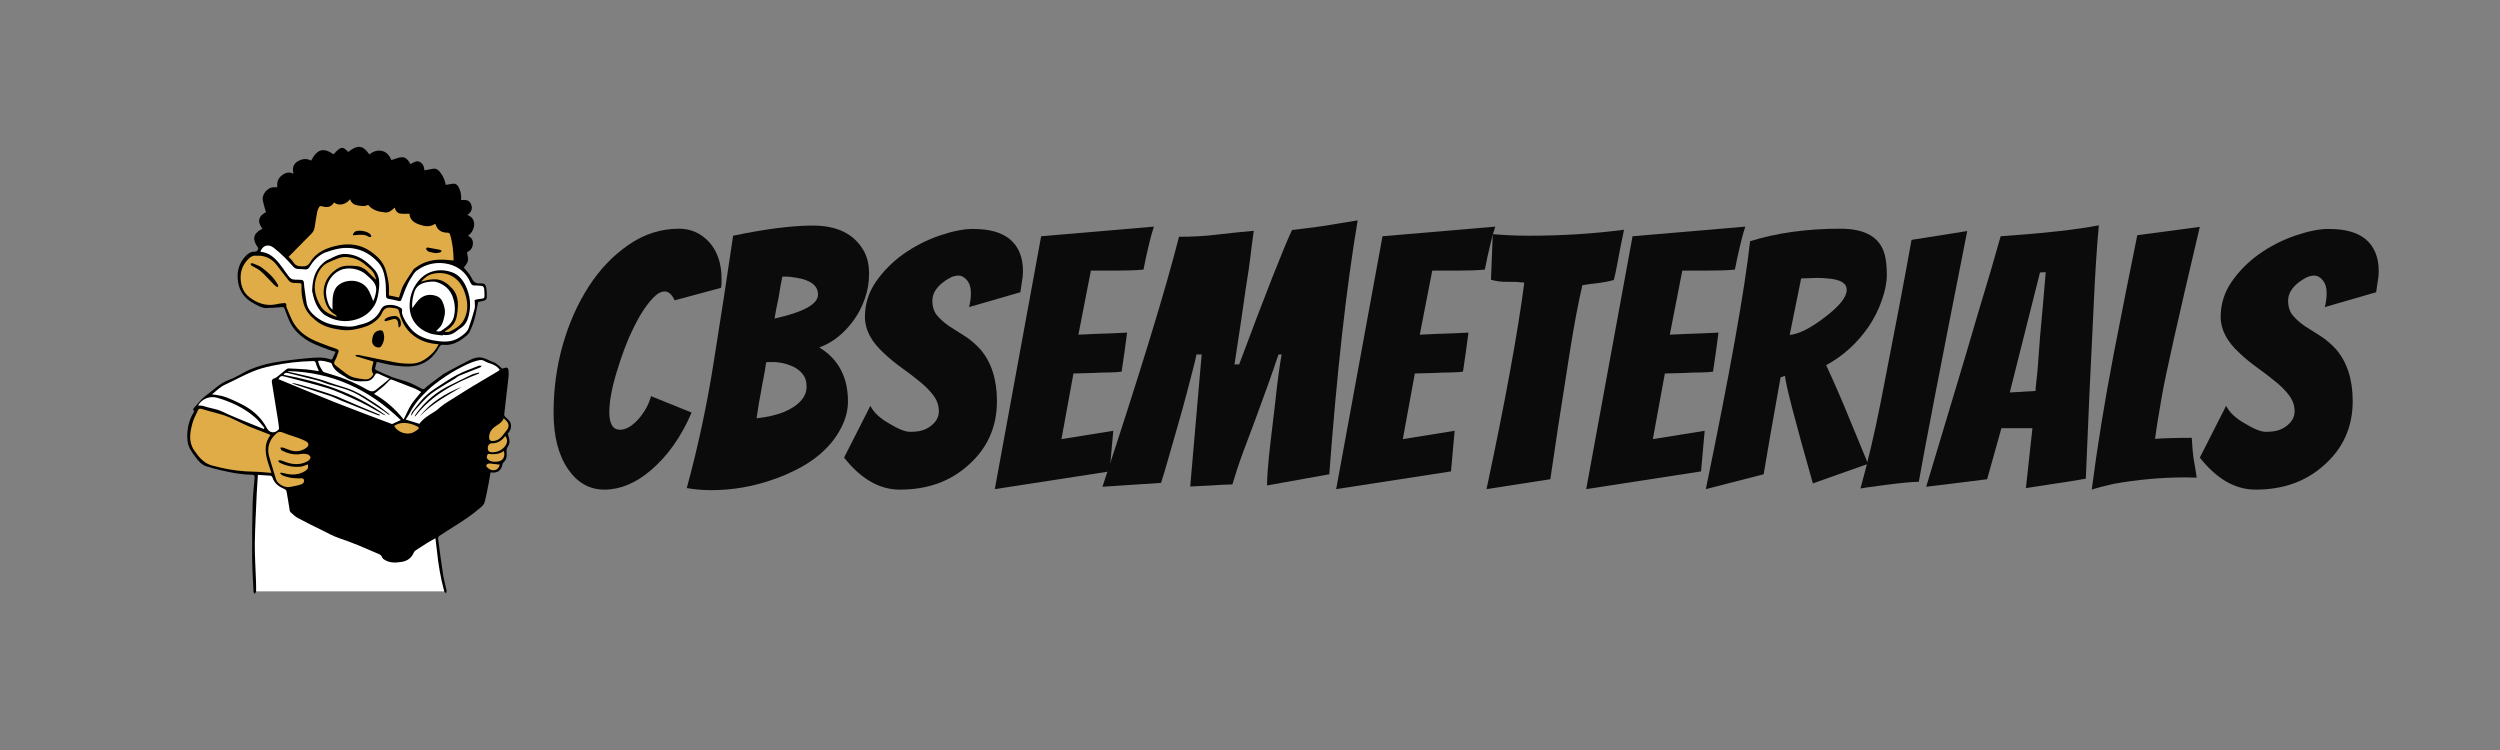
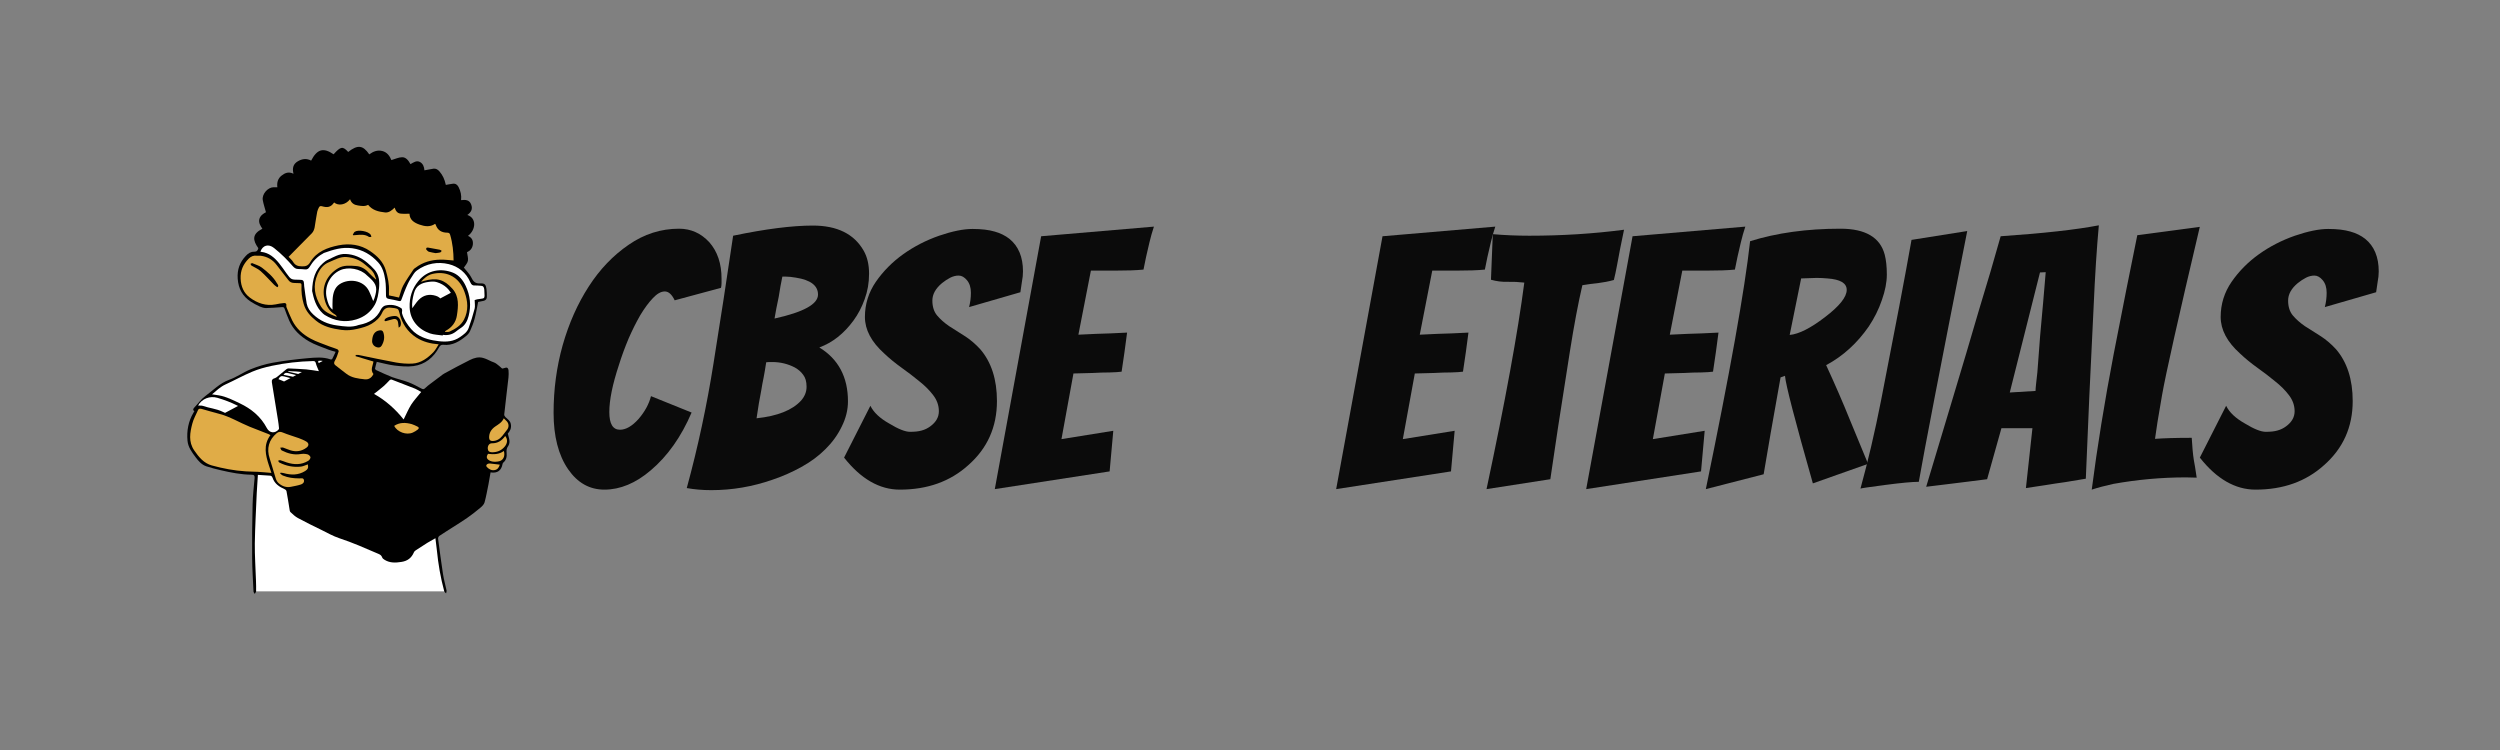
<svg xmlns="http://www.w3.org/2000/svg" width="200" zoomAndPan="magnify" viewBox="0 0 150 45" height="60" preserveAspectRatio="xMidYMid meet" version="1.0">
  <rect x="0" y="0" width="150" height="45" fill="#808080" stroke="none" />
  <defs>
    <g />
    <clipPath id="7639a0fafe">
      <path d="M 11.195 8.656 L 30.695 8.656 L 30.695 35.656 L 11.195 35.656 Z M 11.195 8.656 " clip-rule="nonzero" />
    </clipPath>
    <clipPath id="f75686796a">
      <path d="M 12 14 L 30 14 L 30 35.656 L 12 35.656 Z M 12 14 " clip-rule="nonzero" />
    </clipPath>
    <clipPath id="c44b13499b">
      <path d="M 16 19 L 30.695 19 L 30.695 34 L 16 34 Z M 16 19 " clip-rule="nonzero" />
    </clipPath>
    <clipPath id="fa30ac61eb">
-       <path d="M 11.195 16 L 30 16 L 30 26 L 11.195 26 Z M 11.195 16 " clip-rule="nonzero" />
+       <path d="M 11.195 16 L 30 16 L 11.195 26 Z M 11.195 16 " clip-rule="nonzero" />
    </clipPath>
    <clipPath id="2f101a02d8">
      <path d="M 11.195 11 L 30.695 11 L 30.695 30 L 11.195 30 Z M 11.195 11 " clip-rule="nonzero" />
    </clipPath>
  </defs>
  <g fill="#0b0b0b" fill-opacity="1">
    <g transform="translate(32.387, 29.331)">
      <g>
        <path d="M 4.812 -3.547 C 5.164 -3.547 5.535 -3.758 5.922 -4.188 C 6.305 -4.633 6.555 -5.094 6.672 -5.562 L 9.109 -4.578 C 8.484 -3.117 7.664 -1.961 6.656 -1.109 C 5.75 -0.336 4.82 0.047 3.875 0.047 C 2.988 0.047 2.266 -0.359 1.703 -1.172 C 1.117 -2.023 0.828 -3.156 0.828 -4.562 C 0.828 -5.969 1.008 -7.32 1.375 -8.625 C 1.75 -9.938 2.27 -11.109 2.938 -12.141 C 3.602 -13.172 4.398 -14.004 5.328 -14.641 C 6.254 -15.285 7.266 -15.609 8.359 -15.609 C 9.066 -15.609 9.672 -15.336 10.172 -14.797 C 10.66 -14.242 10.906 -13.516 10.906 -12.609 L 10.906 -12.344 C 10.906 -12.258 10.895 -12.164 10.875 -12.062 L 8.094 -11.312 C 7.926 -11.664 7.727 -11.844 7.5 -11.844 C 7.27 -11.844 7.031 -11.707 6.781 -11.438 C 6.531 -11.176 6.281 -10.836 6.031 -10.422 C 5.789 -10.004 5.555 -9.535 5.328 -9.016 C 5.109 -8.492 4.914 -7.969 4.75 -7.438 C 4.363 -6.27 4.172 -5.328 4.172 -4.609 C 4.172 -3.898 4.383 -3.547 4.812 -3.547 Z M 4.812 -3.547 " />
      </g>
    </g>
  </g>
  <g fill="#0b0b0b" fill-opacity="1">
    <g transform="translate(41.222, 29.331)">
      <g>
        <path d="M 9.656 -5.25 C 9.656 -4.738 9.531 -4.234 9.281 -3.734 C 9.039 -3.234 8.711 -2.781 8.297 -2.375 C 7.891 -1.969 7.41 -1.613 6.859 -1.312 C 6.316 -1.008 5.738 -0.754 5.125 -0.547 C 3.926 -0.129 2.703 0.078 1.453 0.078 C 0.93 0.078 0.441 0.035 -0.016 -0.047 C 0.66 -2.523 1.195 -5.031 1.594 -7.562 C 2 -10.094 2.391 -12.633 2.766 -15.188 C 4.711 -15.594 6.305 -15.797 7.547 -15.797 C 9.004 -15.797 10.02 -15.297 10.594 -14.297 C 10.812 -13.922 10.922 -13.457 10.922 -12.906 C 10.922 -12.363 10.832 -11.852 10.656 -11.375 C 10.488 -10.906 10.266 -10.477 9.984 -10.094 C 9.41 -9.312 8.727 -8.773 7.938 -8.484 C 9.082 -7.785 9.656 -6.707 9.656 -5.25 Z M 4.172 -4.234 C 5.43 -4.367 6.32 -4.723 6.844 -5.297 C 7.062 -5.547 7.172 -5.82 7.172 -6.125 C 7.172 -6.438 7.102 -6.676 6.969 -6.844 C 6.844 -7.02 6.676 -7.164 6.469 -7.281 C 6.051 -7.5 5.598 -7.609 5.109 -7.609 L 4.922 -7.609 C 4.859 -7.609 4.801 -7.602 4.75 -7.594 C 4.695 -7.238 4.645 -6.93 4.594 -6.672 C 4.539 -6.41 4.492 -6.156 4.453 -5.906 C 4.41 -5.664 4.363 -5.41 4.312 -5.141 C 4.27 -4.879 4.223 -4.578 4.172 -4.234 Z M 5.25 -10.219 C 6.988 -10.602 7.859 -11.082 7.859 -11.656 C 7.859 -12.195 7.414 -12.535 6.531 -12.672 C 6.301 -12.711 6.102 -12.734 5.938 -12.734 L 5.719 -12.734 C 5.688 -12.578 5.648 -12.391 5.609 -12.172 C 5.578 -11.961 5.539 -11.742 5.5 -11.516 C 5.457 -11.285 5.41 -11.055 5.359 -10.828 C 5.316 -10.598 5.281 -10.395 5.25 -10.219 Z M 5.25 -10.219 " />
      </g>
    </g>
  </g>
  <g fill="#0b0b0b" fill-opacity="1">
    <g transform="translate(50.348, 29.331)">
      <g>
        <path d="M 7.797 -10.906 C 7.867 -11.176 7.906 -11.461 7.906 -11.766 C 7.906 -12.078 7.828 -12.328 7.672 -12.516 C 7.516 -12.703 7.348 -12.797 7.172 -12.797 C 7.004 -12.797 6.836 -12.754 6.672 -12.672 C 6.504 -12.586 6.336 -12.477 6.172 -12.344 C 5.785 -12.02 5.594 -11.672 5.594 -11.297 C 5.594 -10.93 5.688 -10.633 5.875 -10.406 C 6.07 -10.176 6.312 -9.961 6.594 -9.766 C 6.883 -9.578 7.195 -9.379 7.531 -9.172 C 7.863 -8.961 8.176 -8.695 8.469 -8.375 C 9.133 -7.602 9.469 -6.566 9.469 -5.266 C 9.469 -3.711 8.895 -2.43 7.75 -1.422 C 6.664 -0.441 5.297 0.047 3.641 0.047 C 2.422 0.047 1.305 -0.594 0.297 -1.875 L 1.875 -4.984 C 2.07 -4.586 2.445 -4.234 3 -3.922 C 3.551 -3.586 3.969 -3.422 4.25 -3.422 C 4.531 -3.422 4.766 -3.445 4.953 -3.5 C 5.141 -3.551 5.312 -3.633 5.469 -3.75 C 5.812 -4 5.984 -4.301 5.984 -4.656 C 5.984 -5.008 5.867 -5.332 5.641 -5.625 C 5.422 -5.914 5.145 -6.191 4.812 -6.453 C 4.488 -6.723 4.133 -6.992 3.75 -7.266 C 3.375 -7.535 3.023 -7.82 2.703 -8.125 C 1.93 -8.82 1.547 -9.551 1.547 -10.312 C 1.547 -11.082 1.766 -11.785 2.203 -12.422 C 2.641 -13.055 3.188 -13.609 3.844 -14.078 C 4.5 -14.547 5.219 -14.914 6 -15.188 C 6.789 -15.457 7.457 -15.594 8 -15.594 C 8.539 -15.594 8.984 -15.539 9.328 -15.438 C 9.672 -15.344 9.969 -15.195 10.219 -15 C 10.758 -14.562 11.031 -13.91 11.031 -13.047 C 11.031 -12.836 11.008 -12.633 10.969 -12.438 C 10.938 -12.25 10.906 -12.035 10.875 -11.797 Z M 7.797 -10.906 " />
      </g>
    </g>
  </g>
  <g fill="#0b0b0b" fill-opacity="1">
    <g transform="translate(59.516, 29.331)">
      <g>
        <path d="M 0.172 0.016 L 2.953 -15.156 L 9.719 -15.734 C 9.613 -15.41 9.523 -15.098 9.453 -14.797 C 9.391 -14.504 9.32 -14.211 9.25 -13.922 C 9.188 -13.629 9.133 -13.375 9.094 -13.156 C 8.676 -13.113 8.102 -13.094 7.375 -13.094 L 5.938 -13.094 L 5.188 -9.25 C 5.957 -9.289 6.598 -9.316 7.109 -9.328 C 7.617 -9.348 7.953 -9.363 8.109 -9.375 C 8.055 -8.977 8.004 -8.586 7.953 -8.203 C 7.898 -7.816 7.844 -7.426 7.781 -7.031 C 7.625 -7.008 7.383 -6.992 7.062 -6.984 C 6.75 -6.984 6.414 -6.973 6.062 -6.953 C 5.719 -6.941 5.328 -6.93 4.891 -6.922 L 4.172 -2.984 L 7.281 -3.484 L 7.062 -1.047 Z M 0.172 0.016 " />
      </g>
    </g>
  </g>
  <g fill="#0b0b0b" fill-opacity="1">
    <g transform="translate(66.788, 29.331)">
      <g>
-         <path d="M 7.562 -7.469 C 9.164 -11.758 10.223 -14.445 10.734 -15.531 C 11.441 -15.613 12.02 -15.688 12.469 -15.75 C 12.926 -15.82 13.312 -15.883 13.625 -15.938 C 13.945 -15.988 14.297 -16.047 14.672 -16.109 C 13.992 -12.078 13.426 -7 12.969 -0.875 L 9.234 -0.203 C 9.234 -0.703 9.297 -1.508 9.422 -2.625 L 9.719 -5.125 C 9.852 -6.395 9.984 -7.375 10.109 -8.062 L 9.922 -8.062 C 9.723 -7.469 9.504 -6.836 9.266 -6.172 C 9.023 -5.516 8.781 -4.844 8.531 -4.156 C 8.281 -3.477 8.031 -2.812 7.781 -2.156 C 7.539 -1.5 7.332 -0.867 7.156 -0.266 C 6.656 -0.254 6.227 -0.234 5.875 -0.203 L 4.625 -0.141 L 5.312 -8.062 L 5 -8.062 C 4.969 -7.883 4.895 -7.578 4.781 -7.141 C 4.664 -6.703 4.535 -6.203 4.391 -5.641 C 4.242 -5.078 4.082 -4.492 3.906 -3.891 C 3.727 -3.285 3.566 -2.723 3.422 -2.203 C 3.172 -1.316 2.988 -0.703 2.875 -0.359 L -0.641 -0.125 C 1.617 -6.957 3.148 -11.957 3.953 -15.125 C 4.742 -15.125 5.488 -15.164 6.188 -15.25 C 6.883 -15.332 7.633 -15.41 8.438 -15.484 C 8.395 -15.18 8.348 -14.832 8.297 -14.438 C 8.254 -14.051 8.203 -13.641 8.141 -13.203 C 8.078 -12.773 8.008 -12.336 7.938 -11.891 C 7.875 -11.441 7.789 -10.859 7.688 -10.141 C 7.582 -9.422 7.445 -8.531 7.281 -7.469 Z M 7.562 -7.469 " />
-       </g>
+         </g>
    </g>
  </g>
  <g fill="#0b0b0b" fill-opacity="1">
    <g transform="translate(79.998, 29.331)">
      <g>
        <path d="M 0.172 0.016 L 2.953 -15.156 L 9.719 -15.734 C 9.613 -15.41 9.523 -15.098 9.453 -14.797 C 9.391 -14.504 9.32 -14.211 9.25 -13.922 C 9.188 -13.629 9.133 -13.375 9.094 -13.156 C 8.676 -13.113 8.102 -13.094 7.375 -13.094 L 5.938 -13.094 L 5.188 -9.25 C 5.957 -9.289 6.598 -9.316 7.109 -9.328 C 7.617 -9.348 7.953 -9.363 8.109 -9.375 C 8.055 -8.977 8.004 -8.586 7.953 -8.203 C 7.898 -7.816 7.844 -7.426 7.781 -7.031 C 7.625 -7.008 7.383 -6.992 7.062 -6.984 C 6.75 -6.984 6.414 -6.973 6.062 -6.953 C 5.719 -6.941 5.328 -6.93 4.891 -6.922 L 4.172 -2.984 L 7.281 -3.484 L 7.062 -1.047 Z M 0.172 0.016 " />
      </g>
    </g>
  </g>
  <g fill="#0b0b0b" fill-opacity="1">
    <g transform="translate(87.27, 29.331)">
      <g>
        <path d="M 2.188 -12.547 L 2.297 -15.281 C 3.016 -15.219 3.742 -15.188 4.484 -15.188 C 6.43 -15.188 8.328 -15.305 10.172 -15.547 L 9.938 -14.406 C 9.875 -14.082 9.812 -13.75 9.75 -13.406 C 9.688 -13.07 9.625 -12.781 9.562 -12.531 C 9.25 -12.445 8.93 -12.383 8.609 -12.344 C 8.285 -12.312 7.973 -12.27 7.672 -12.219 C 7.422 -11.145 7.172 -9.816 6.922 -8.234 C 6.367 -4.734 5.977 -2.18 5.75 -0.578 L 1.922 0.016 C 3.047 -5.266 3.801 -9.395 4.188 -12.375 C 3.852 -12.414 3.52 -12.43 3.188 -12.422 C 2.852 -12.41 2.52 -12.453 2.188 -12.547 Z M 2.188 -12.547 " />
      </g>
    </g>
  </g>
  <g fill="#0b0b0b" fill-opacity="1">
    <g transform="translate(95, 29.331)">
      <g>
        <path d="M 0.172 0.016 L 2.953 -15.156 L 9.719 -15.734 C 9.613 -15.41 9.523 -15.098 9.453 -14.797 C 9.391 -14.504 9.32 -14.211 9.25 -13.922 C 9.188 -13.629 9.133 -13.375 9.094 -13.156 C 8.676 -13.113 8.102 -13.094 7.375 -13.094 L 5.938 -13.094 L 5.188 -9.25 C 5.957 -9.289 6.598 -9.316 7.109 -9.328 C 7.617 -9.348 7.953 -9.363 8.109 -9.375 C 8.055 -8.977 8.004 -8.586 7.953 -8.203 C 7.898 -7.816 7.844 -7.426 7.781 -7.031 C 7.625 -7.008 7.383 -6.992 7.062 -6.984 C 6.75 -6.984 6.414 -6.973 6.062 -6.953 C 5.719 -6.941 5.328 -6.93 4.891 -6.922 L 4.172 -2.984 L 7.281 -3.484 L 7.062 -1.047 Z M 0.172 0.016 " />
      </g>
    </g>
  </g>
  <g fill="#0b0b0b" fill-opacity="1">
    <g transform="translate(102.272, 29.331)">
      <g>
        <path d="M 6.5 -0.328 C 5.426 -4.109 4.867 -6.258 4.828 -6.781 L 4.562 -6.688 C 4.102 -4.133 3.766 -2.195 3.547 -0.875 L 0.078 0.016 C 1.523 -6.973 2.41 -11.93 2.734 -14.859 C 4.336 -15.359 6.145 -15.609 8.156 -15.609 C 9.656 -15.609 10.539 -15.086 10.812 -14.047 C 10.895 -13.723 10.938 -13.328 10.938 -12.859 C 10.938 -12.391 10.836 -11.879 10.641 -11.328 C 10.453 -10.773 10.191 -10.25 9.859 -9.75 C 9.16 -8.738 8.305 -7.961 7.297 -7.422 C 7.836 -6.254 8.316 -5.148 8.734 -4.109 C 9.16 -3.078 9.52 -2.207 9.812 -1.5 Z M 6.719 -12.656 L 5.797 -12.625 L 5.109 -9.234 C 5.66 -9.285 6.363 -9.641 7.219 -10.297 C 8.094 -10.961 8.531 -11.508 8.531 -11.938 C 8.531 -12.344 8.145 -12.57 7.375 -12.625 C 7.156 -12.645 6.938 -12.656 6.719 -12.656 Z M 6.719 -12.656 " />
      </g>
    </g>
  </g>
  <g fill="#0b0b0b" fill-opacity="1">
    <g transform="translate(111.753, 29.331)">
      <g>
        <path d="M 6.281 -15.469 C 4.688 -7.406 3.719 -2.391 3.375 -0.422 C 2.988 -0.422 2.316 -0.359 1.359 -0.234 C 0.398 -0.109 -0.094 -0.035 -0.125 -0.016 C 0.32 -1.629 0.734 -3.391 1.109 -5.297 C 1.961 -9.641 2.57 -12.852 2.938 -14.938 Z M 6.281 -15.469 " />
      </g>
    </g>
  </g>
  <g fill="#0b0b0b" fill-opacity="1">
    <g transform="translate(116.024, 29.331)">
      <g>
        <path d="M 4.062 -3.641 L 3.203 -0.578 C 2.891 -0.535 2.52 -0.488 2.094 -0.438 C 1.664 -0.383 1.242 -0.332 0.828 -0.281 C 0.41 -0.227 -0.016 -0.176 -0.453 -0.125 C 0.109 -2.008 0.586 -3.602 0.984 -4.906 C 1.379 -6.219 1.703 -7.297 1.953 -8.141 C 2.203 -8.984 2.445 -9.816 2.688 -10.641 C 2.938 -11.461 3.176 -12.258 3.406 -13.031 C 3.633 -13.801 3.836 -14.508 4.016 -15.156 C 6.586 -15.332 8.551 -15.551 9.906 -15.812 C 9.781 -14.438 9.676 -12.812 9.594 -10.938 C 9.406 -7.207 9.25 -3.766 9.125 -0.609 C 8.707 -0.535 8.301 -0.469 7.906 -0.406 C 7.508 -0.352 7.098 -0.289 6.672 -0.219 C 6.254 -0.156 5.875 -0.098 5.531 -0.047 C 5.676 -1.379 5.805 -2.578 5.922 -3.641 Z M 4.562 -5.781 L 6.109 -5.875 C 6.109 -5.957 6.117 -6.098 6.141 -6.297 C 6.16 -6.504 6.188 -6.738 6.219 -7 C 6.32 -8.488 6.438 -9.875 6.562 -11.156 L 6.719 -13 L 6.375 -12.984 Z M 4.562 -5.781 " />
      </g>
    </g>
  </g>
  <g fill="#0b0b0b" fill-opacity="1">
    <g transform="translate(125.254, 29.331)">
      <g>
        <path d="M 4.047 -3 C 4.566 -3.039 5.301 -3.062 6.25 -3.062 C 6.281 -2.52 6.32 -2.078 6.375 -1.734 C 6.438 -1.398 6.477 -1.148 6.5 -0.984 C 6.52 -0.828 6.535 -0.723 6.547 -0.672 L 5.906 -0.688 C 4.438 -0.688 2.984 -0.555 1.547 -0.297 C 1.066 -0.191 0.633 -0.078 0.25 0.047 C 0.582 -2.523 1.02 -5.227 1.562 -8.062 C 2.113 -10.895 2.586 -13.281 2.984 -15.219 L 6.734 -15.719 C 5.441 -10.238 4.688 -6.875 4.469 -5.625 C 4.25 -4.375 4.109 -3.5 4.047 -3 Z M 4.047 -3 " />
      </g>
    </g>
  </g>
  <g fill="#0b0b0b" fill-opacity="1">
    <g transform="translate(131.693, 29.331)">
      <g>
        <path d="M 7.797 -10.906 C 7.867 -11.176 7.906 -11.461 7.906 -11.766 C 7.906 -12.078 7.828 -12.328 7.672 -12.516 C 7.516 -12.703 7.348 -12.797 7.172 -12.797 C 7.004 -12.797 6.836 -12.754 6.672 -12.672 C 6.504 -12.586 6.336 -12.477 6.172 -12.344 C 5.785 -12.02 5.594 -11.672 5.594 -11.297 C 5.594 -10.93 5.688 -10.633 5.875 -10.406 C 6.07 -10.176 6.312 -9.961 6.594 -9.766 C 6.883 -9.578 7.195 -9.379 7.531 -9.172 C 7.863 -8.961 8.176 -8.695 8.469 -8.375 C 9.133 -7.602 9.469 -6.566 9.469 -5.266 C 9.469 -3.711 8.895 -2.43 7.75 -1.422 C 6.664 -0.441 5.297 0.047 3.641 0.047 C 2.422 0.047 1.305 -0.594 0.297 -1.875 L 1.875 -4.984 C 2.07 -4.586 2.445 -4.234 3 -3.922 C 3.551 -3.586 3.969 -3.422 4.25 -3.422 C 4.531 -3.422 4.766 -3.445 4.953 -3.5 C 5.141 -3.551 5.312 -3.633 5.469 -3.75 C 5.812 -4 5.984 -4.301 5.984 -4.656 C 5.984 -5.008 5.867 -5.332 5.641 -5.625 C 5.422 -5.914 5.145 -6.191 4.812 -6.453 C 4.488 -6.723 4.133 -6.992 3.75 -7.266 C 3.375 -7.535 3.023 -7.82 2.703 -8.125 C 1.93 -8.82 1.547 -9.551 1.547 -10.312 C 1.547 -11.082 1.766 -11.785 2.203 -12.422 C 2.641 -13.055 3.188 -13.609 3.844 -14.078 C 4.5 -14.547 5.219 -14.914 6 -15.188 C 6.789 -15.457 7.457 -15.594 8 -15.594 C 8.539 -15.594 8.984 -15.539 9.328 -15.438 C 9.672 -15.344 9.969 -15.195 10.219 -15 C 10.758 -14.562 11.031 -13.91 11.031 -13.047 C 11.031 -12.836 11.008 -12.633 10.969 -12.438 C 10.938 -12.25 10.906 -12.035 10.875 -11.797 Z M 7.797 -10.906 " />
      </g>
    </g>
  </g>
  <g clip-path="url(#7639a0fafe)">
    <path fill="#000000" d="M 30.648 25.438 C 30.609 25.234 30.449 25.152 30.328 25.027 C 30.289 24.988 30.246 24.918 30.254 24.867 C 30.332 24.129 30.426 23.395 30.508 22.656 C 30.523 22.512 30.523 22.367 30.512 22.223 C 30.5 22.109 30.445 22.016 30.297 22.074 C 30.234 22.102 30.16 22.105 30.129 22.113 C 30 22.004 29.895 21.898 29.777 21.82 C 29.691 21.758 29.59 21.727 29.492 21.688 C 29.324 21.613 29.164 21.523 28.992 21.477 C 28.711 21.395 28.438 21.477 28.188 21.602 C 27.664 21.859 27.156 22.141 26.645 22.418 C 26.562 22.461 26.496 22.523 26.422 22.578 C 26.23 22.719 26.039 22.863 25.848 23.008 C 25.73 23.098 25.609 23.184 25.508 23.289 C 25.426 23.371 25.375 23.363 25.277 23.309 C 25.027 23.172 24.77 23.035 24.504 22.934 C 24.184 22.812 23.844 22.742 23.523 22.625 C 23.199 22.5 22.883 22.348 22.566 22.203 C 22.535 22.188 22.496 22.137 22.504 22.109 C 22.527 21.977 22.57 21.844 22.605 21.711 C 22.98 21.793 23.328 21.891 23.684 21.934 C 24.055 21.977 24.441 22.016 24.812 21.965 C 25.504 21.871 26.008 21.457 26.348 20.836 C 26.406 20.73 26.469 20.676 26.598 20.688 C 27.148 20.75 27.578 20.48 27.98 20.148 C 28.07 20.074 28.152 19.977 28.199 19.875 C 28.305 19.633 28.41 19.383 28.477 19.125 C 28.566 18.801 28.617 18.465 28.688 18.117 C 28.781 18.098 28.898 18.078 29.016 18.051 C 29.133 18.023 29.207 17.949 29.211 17.824 C 29.211 17.66 29.211 17.492 29.188 17.332 C 29.148 17.066 29.078 16.992 28.82 17.004 C 28.555 17.02 28.418 16.93 28.297 16.68 C 28.184 16.441 27.977 16.246 27.832 16.059 C 27.914 15.93 28.043 15.801 28.074 15.652 C 28.105 15.496 28.043 15.316 28.02 15.133 C 28.195 15.055 28.34 14.914 28.371 14.672 C 28.398 14.43 28.312 14.254 28.078 14.152 C 28.551 13.801 28.613 13.086 28.039 12.898 C 28.262 12.742 28.375 12.547 28.273 12.277 C 28.168 11.984 27.926 11.977 27.664 12.008 C 27.699 11.719 27.637 11.465 27.516 11.227 C 27.445 11.086 27.336 11.004 27.176 11.023 C 27.031 11.039 26.895 11.07 26.75 11.094 C 26.672 10.742 26.559 10.508 26.367 10.285 C 26.27 10.172 26.156 10.102 26.008 10.121 C 25.828 10.148 25.648 10.184 25.465 10.219 C 25.453 10.02 25.383 9.812 25.188 9.715 C 24.988 9.613 24.805 9.75 24.629 9.848 C 24.512 9.637 24.363 9.43 24.129 9.434 C 23.918 9.434 23.707 9.543 23.484 9.605 C 23.387 9.367 23.23 9.133 22.934 9.059 C 22.645 8.988 22.387 9.09 22.156 9.262 C 21.781 8.707 21.457 8.672 20.891 9.117 C 20.566 8.762 20.441 8.781 20.016 9.258 C 19.402 8.84 19.031 8.941 18.668 9.637 C 18.402 9.496 18.145 9.52 17.879 9.672 C 17.59 9.84 17.527 10.082 17.609 10.426 C 17.32 10.281 17.098 10.375 16.895 10.535 C 16.676 10.707 16.605 10.945 16.641 11.234 C 16.551 11.234 16.48 11.23 16.41 11.234 C 16.062 11.242 15.707 11.652 15.766 12.004 C 15.809 12.246 15.891 12.484 15.957 12.734 C 15.797 12.816 15.621 12.934 15.562 13.141 C 15.504 13.363 15.625 13.551 15.742 13.723 C 15.105 14.051 15.164 14.418 15.5 14.891 C 15.469 15.031 15.402 15.109 15.242 15.105 C 15.047 15.098 14.887 15.203 14.754 15.348 C 14.387 15.73 14.223 16.176 14.262 16.723 C 14.305 17.32 14.551 17.773 15.039 18.094 C 15.215 18.207 15.398 18.305 15.586 18.391 C 15.703 18.441 15.836 18.484 15.961 18.484 C 16.281 18.48 16.605 18.449 16.926 18.426 C 17.012 18.418 17.047 18.449 17.078 18.531 C 17.16 18.77 17.254 19.004 17.352 19.234 C 17.594 19.789 18.027 20.18 18.523 20.473 C 18.895 20.691 19.316 20.82 19.719 20.984 C 19.84 21.031 19.969 21.059 20.137 21.109 C 20.062 21.27 20.004 21.406 19.934 21.535 C 19.922 21.559 19.863 21.578 19.836 21.566 C 19.383 21.402 18.914 21.453 18.457 21.492 C 17.754 21.555 17.051 21.641 16.355 21.766 C 15.91 21.848 15.465 21.984 15.039 22.156 C 14.598 22.336 14.195 22.629 13.746 22.789 C 13.184 22.992 12.785 23.422 12.32 23.762 C 12.074 23.941 11.887 24.211 11.668 24.441 C 11.594 24.52 11.547 24.594 11.664 24.672 C 11.637 24.711 11.621 24.738 11.605 24.766 C 11.301 25.281 11.195 25.852 11.25 26.445 C 11.285 26.836 11.52 27.141 11.742 27.441 C 11.91 27.668 12.102 27.883 12.375 27.977 C 12.656 28.07 12.945 28.145 13.234 28.211 C 13.852 28.355 14.469 28.477 15.105 28.484 C 15.242 28.484 15.289 28.535 15.277 28.676 C 15.23 29.207 15.168 29.734 15.156 30.266 C 15.129 31.332 15.121 32.402 15.129 33.469 C 15.133 34.145 15.18 34.82 15.211 35.496 C 15.215 35.543 15.262 35.59 15.289 35.637 C 15.316 35.59 15.363 35.496 15.363 35.496 L 26.664 35.496 C 26.66 35.488 26.656 35.48 26.652 35.469 C 26.664 35.52 26.727 35.559 26.766 35.602 C 26.773 35.543 26.805 35.48 26.793 35.426 C 26.723 35.094 26.629 34.766 26.578 34.43 C 26.469 33.727 26.379 33.023 26.285 32.316 C 26.281 32.266 26.316 32.184 26.359 32.156 C 26.625 31.977 26.898 31.809 27.164 31.637 C 27.453 31.453 27.75 31.27 28.031 31.074 C 28.301 30.883 28.562 30.684 28.816 30.469 C 28.922 30.383 29.039 30.266 29.074 30.141 C 29.172 29.785 29.234 29.418 29.309 29.055 C 29.355 28.82 29.391 28.582 29.434 28.344 C 29.852 28.41 30.082 28.227 30.152 27.844 C 30.156 27.812 30.176 27.773 30.199 27.754 C 30.379 27.602 30.418 27.402 30.398 27.18 C 30.383 27.035 30.387 26.902 30.484 26.773 C 30.543 26.695 30.574 26.57 30.57 26.473 C 30.562 26.324 30.508 26.18 30.469 26.012 C 30.602 25.867 30.699 25.684 30.648 25.438 Z M 30.648 25.438 " fill-opacity="1" fill-rule="nonzero" />
  </g>
  <g clip-path="url(#f75686796a)">
    <path fill="#ffffff" d="M 26.652 35.469 C 26.656 35.48 26.66 35.488 26.664 35.496 L 15.363 35.496 C 15.363 35.496 15.367 35.492 15.367 35.492 C 15.371 35.277 15.367 35.059 15.359 34.844 C 15.336 34.094 15.281 33.348 15.289 32.602 C 15.305 31.586 15.363 30.57 15.406 29.555 C 15.422 29.211 15.449 28.867 15.473 28.492 C 15.707 28.508 15.953 28.523 16.195 28.539 C 16.281 28.543 16.324 28.586 16.355 28.672 C 16.477 29.027 16.758 29.211 17.078 29.352 C 17.125 29.371 17.184 29.426 17.191 29.477 C 17.258 29.824 17.309 30.176 17.367 30.527 C 17.379 30.598 17.383 30.688 17.43 30.727 C 17.566 30.859 17.711 30.992 17.875 31.082 C 18.336 31.332 18.805 31.562 19.273 31.789 C 19.629 31.965 19.984 32.168 20.359 32.293 C 21.156 32.555 21.926 32.895 22.695 33.227 C 22.801 33.273 22.887 33.316 22.93 33.445 C 22.949 33.508 23.027 33.559 23.09 33.598 C 23.402 33.785 23.734 33.77 24.086 33.715 C 24.449 33.66 24.688 33.48 24.832 33.145 C 24.852 33.094 24.902 33.047 24.949 33.016 C 25.176 32.863 25.41 32.715 25.641 32.57 C 25.793 32.477 25.953 32.391 26.125 32.293 C 26.156 32.551 26.188 32.781 26.211 33.008 C 26.293 33.84 26.434 34.664 26.652 35.469 Z M 26.926 15.848 C 27.496 15.988 27.973 16.355 28.223 16.945 C 28.285 17.094 28.367 17.145 28.523 17.129 C 28.625 17.121 28.734 17.145 28.84 17.145 C 28.988 17.145 29.043 17.23 29.055 17.363 C 29.055 17.379 29.059 17.395 29.059 17.41 C 29.09 18.016 29.113 17.867 28.621 17.961 C 28.566 17.973 28.512 17.992 28.48 18.004 C 28.48 18.199 28.516 18.371 28.477 18.523 C 28.375 18.914 28.254 19.305 28.117 19.684 C 28.027 19.934 27.812 20.078 27.598 20.227 C 27.207 20.496 26.789 20.523 26.34 20.473 C 25.867 20.418 25.414 20.316 25.012 20.047 C 24.887 19.965 24.77 19.859 24.672 19.746 C 24.434 19.469 24.227 19.168 24.125 18.812 C 24.105 18.75 24.133 18.68 24.129 18.613 C 24.125 18.574 24.113 18.52 24.086 18.5 C 23.785 18.297 23.445 18.246 23.102 18.336 C 23.008 18.363 22.902 18.473 22.855 18.566 C 22.594 19.121 22.137 19.375 21.574 19.488 C 21.562 19.492 21.547 19.492 21.531 19.496 C 21.098 19.664 20.66 19.586 20.219 19.527 C 19.668 19.457 19.195 19.246 18.789 18.863 C 18.594 18.68 18.453 18.469 18.402 18.215 C 18.336 17.867 18.301 17.512 18.25 17.16 C 18.246 17.133 18.25 17.098 18.246 17.07 C 18.23 16.82 18.199 16.789 17.953 16.785 C 17.949 16.785 17.945 16.785 17.938 16.785 C 17.465 16.781 17.465 16.781 17.184 16.395 C 17.039 16.195 16.906 15.988 16.75 15.801 C 16.469 15.453 16.145 15.168 15.68 15.113 C 15.66 15.109 15.645 15.102 15.625 15.098 C 15.762 14.711 16.109 14.613 16.441 14.879 C 16.656 15.047 16.859 15.234 17.059 15.426 C 17.238 15.602 17.406 15.785 17.57 15.973 C 17.66 16.078 17.758 16.141 17.895 16.141 C 18.031 16.141 18.168 16.152 18.301 16.164 C 18.43 16.18 18.512 16.121 18.574 16.016 C 18.773 15.684 19.023 15.406 19.363 15.223 C 19.391 15.207 19.414 15.184 19.441 15.176 C 19.988 14.98 20.531 14.809 21.137 14.895 C 21.77 14.984 22.266 15.281 22.688 15.742 C 22.957 16.035 23.055 16.41 23.113 16.785 C 23.164 17.102 23.152 17.43 23.16 17.754 C 23.164 17.871 23.223 17.914 23.328 17.934 C 23.531 17.969 23.73 18.012 23.93 18.059 C 24.016 18.078 24.055 18.066 24.086 17.977 C 24.203 17.664 24.316 17.352 24.457 17.051 C 24.555 16.832 24.695 16.633 24.824 16.43 C 24.871 16.355 24.938 16.285 25.012 16.23 C 25.59 15.805 26.262 15.688 26.926 15.848 Z M 22.477 16.188 C 22.34 16.031 22.188 15.895 22.035 15.762 C 21.66 15.445 21.234 15.258 20.738 15.238 C 20.332 15.219 20.008 15.434 19.66 15.594 C 19.555 15.641 19.461 15.715 19.375 15.793 C 18.914 16.199 18.746 16.738 18.727 17.461 C 18.82 17.887 18.941 18.418 19.375 18.812 C 19.406 18.84 19.445 18.871 19.48 18.895 C 20.078 19.262 20.707 19.371 21.379 19.164 C 21.859 19.016 22.238 18.727 22.488 18.285 C 22.656 17.98 22.703 17.637 22.742 17.289 C 22.781 16.883 22.75 16.504 22.477 16.188 Z M 27.184 16.363 C 26.477 16.078 25.648 16.188 25.098 16.867 C 24.723 17.32 24.559 17.852 24.578 18.441 C 24.605 19.215 25.109 19.77 25.797 20.004 C 26.039 20.086 26.309 20.09 26.566 20.129 C 26.566 20.117 26.566 20.102 26.57 20.09 C 26.852 20.133 27.113 20.082 27.344 19.902 C 27.438 19.832 27.527 19.754 27.625 19.695 C 27.902 19.527 28.043 19.258 28.117 18.961 C 28.277 18.34 28.215 17.73 27.941 17.152 C 27.781 16.812 27.539 16.508 27.184 16.363 Z M 14.387 24.199 C 15.074 24.527 15.645 24.988 16.012 25.688 C 16.176 25.996 16.508 26.02 16.727 25.758 C 16.742 25.738 16.742 25.699 16.738 25.672 C 16.723 25.52 16.707 25.363 16.68 25.211 C 16.559 24.453 16.434 23.695 16.312 22.938 C 16.289 22.801 16.355 22.723 16.488 22.691 C 16.543 22.676 16.594 22.637 16.637 22.602 C 16.82 22.453 16.996 22.301 17.18 22.156 C 17.215 22.125 17.27 22.105 17.316 22.105 C 17.668 22.121 18.023 22.137 18.375 22.164 C 18.629 22.188 18.883 22.234 19.133 22.27 C 19.07 22.105 18.992 21.961 18.953 21.805 C 18.926 21.688 18.887 21.66 18.773 21.664 C 17.945 21.684 17.121 21.777 16.312 21.949 C 15.906 22.035 15.504 22.145 15.125 22.305 C 14.578 22.535 14.062 22.824 13.523 23.07 C 13.219 23.211 12.988 23.434 12.723 23.66 C 12.879 23.684 13.012 23.699 13.145 23.723 C 13.586 23.801 13.984 24.008 14.387 24.199 Z M 23.043 23.148 C 22.852 23.316 22.648 23.469 22.441 23.633 C 23.125 24.016 23.711 24.531 24.219 25.168 C 24.383 24.84 24.504 24.543 24.672 24.277 C 24.844 24.012 25.062 23.781 25.27 23.52 C 25.145 23.449 25.031 23.371 24.906 23.32 C 24.438 23.133 23.969 22.953 23.496 22.773 C 23.469 22.762 23.41 22.777 23.387 22.801 C 23.27 22.914 23.164 23.043 23.043 23.148 Z M 23.043 23.148 " fill-opacity="1" fill-rule="nonzero" />
  </g>
  <g clip-path="url(#c44b13499b)">
    <path fill="#000000" d="M 23.238 28.984 C 23.195 29.602 23.121 30.215 23.086 30.832 C 23.059 31.285 23.074 31.738 23.07 32.195 C 23.066 32.523 23.055 32.852 23.047 33.199 C 22.73 33.066 22.449 32.945 22.164 32.832 C 21.641 32.617 21.113 32.414 20.59 32.195 C 20.191 32.027 19.793 31.848 19.402 31.664 C 18.898 31.43 18.402 31.176 17.895 30.945 C 17.676 30.844 17.523 30.723 17.496 30.457 C 17.461 30.105 17.398 29.754 17.352 29.422 C 17.59 29.371 17.844 29.336 18.09 29.266 C 18.328 29.191 18.449 28.992 18.391 28.785 C 18.367 28.695 18.289 28.621 18.23 28.527 C 18.281 28.492 18.355 28.445 18.422 28.398 C 18.617 28.258 18.684 28.078 18.637 27.844 C 18.629 27.809 18.633 27.746 18.656 27.73 C 18.875 27.559 18.809 27.227 18.512 27.121 C 18.488 27.113 18.465 27.102 18.383 27.07 C 18.445 27.031 18.492 27.02 18.523 26.988 C 18.703 26.812 18.695 26.547 18.484 26.406 C 18.34 26.309 18.176 26.234 18.012 26.168 C 17.684 26.035 17.352 25.918 17.02 25.793 C 16.93 25.762 16.883 25.707 16.867 25.598 C 16.754 24.859 16.637 24.121 16.516 23.387 C 16.492 23.242 16.441 23.105 16.41 22.965 C 16.402 22.93 16.402 22.879 16.422 22.855 C 16.438 22.836 16.496 22.848 16.527 22.859 C 17.051 23.074 17.574 23.289 18.094 23.512 C 18.5 23.688 18.895 23.883 19.301 24.051 C 19.742 24.234 20.195 24.398 20.645 24.57 C 21.18 24.77 21.711 24.973 22.25 25.168 C 22.605 25.297 22.969 25.402 23.324 25.531 C 23.371 25.551 23.418 25.66 23.418 25.727 C 23.418 25.992 23.402 26.262 23.387 26.531 C 23.34 27.348 23.297 28.168 23.238 28.984 Z M 29.184 27.695 C 29.027 27.512 29.023 27.434 29.137 27.223 C 29.16 27.184 29.164 27.133 29.164 27.086 C 29.164 26.961 29.117 26.816 29.164 26.715 C 29.238 26.566 29.23 26.434 29.219 26.277 C 29.195 25.887 29.367 25.586 29.711 25.41 C 29.926 25.301 30.039 25.148 30.066 24.898 C 30.145 24.207 30.242 23.52 30.328 22.832 C 30.352 22.637 30.367 22.445 30.391 22.199 C 30.266 22.258 30.176 22.289 30.098 22.336 C 29.449 22.734 28.797 23.129 28.156 23.535 C 27.543 23.93 26.895 24.27 26.34 24.75 C 26.25 24.828 26.145 24.879 26.047 24.941 C 25.828 25.09 25.609 25.238 25.391 25.387 C 25.355 25.414 25.309 25.461 25.301 25.5 C 25.281 25.66 25.273 25.82 25.27 25.984 C 25.258 26.473 25.258 26.961 25.238 27.453 C 25.227 27.766 25.188 28.078 25.164 28.391 C 25.117 28.938 25.07 29.48 25.031 30.023 C 24.977 30.77 24.934 31.516 24.887 32.262 C 24.871 32.457 24.855 32.652 24.84 32.863 C 25.352 32.535 25.832 32.227 26.316 31.922 C 26.555 31.77 26.797 31.625 27.039 31.477 C 27.34 31.289 27.645 31.109 27.941 30.914 C 28.219 30.73 28.484 30.523 28.762 30.336 C 28.883 30.254 28.969 30.152 28.992 30.008 C 29.086 29.461 29.176 28.91 29.262 28.363 C 29.27 28.312 29.242 28.242 29.203 28.207 C 29.008 28.02 29 27.902 29.184 27.695 Z M 25.035 28.055 C 25.07 27.543 25.094 27.035 25.117 26.523 C 25.125 26.367 25.117 26.211 25.117 26.023 C 24.859 26.227 24.574 26.258 24.27 26.219 C 23.957 26.184 23.711 26.043 23.516 25.746 C 23.516 26.039 23.523 26.281 23.516 26.52 C 23.477 27.32 23.434 28.117 23.391 28.914 C 23.367 29.266 23.336 29.613 23.309 29.965 C 23.277 30.363 23.234 30.766 23.215 31.168 C 23.188 31.867 23.176 32.57 23.148 33.27 C 23.145 33.363 23.172 33.402 23.254 33.441 C 23.621 33.613 23.992 33.527 24.352 33.434 C 24.512 33.395 24.641 33.242 24.66 33.066 C 24.703 32.672 24.727 32.277 24.754 31.879 C 24.805 31.168 24.844 30.457 24.895 29.75 C 24.938 29.184 24.996 28.621 25.035 28.055 Z M 22.617 20.648 C 22.695 20.707 22.77 20.695 22.809 20.594 C 22.848 20.492 22.871 20.383 22.895 20.305 C 22.883 20.207 22.883 20.145 22.867 20.086 C 22.828 19.93 22.754 19.906 22.637 20.012 C 22.535 20.098 22.453 20.391 22.504 20.508 C 22.523 20.562 22.57 20.613 22.617 20.648 Z M 22.617 20.648 " fill-opacity="1" fill-rule="nonzero" />
  </g>
  <g clip-path="url(#fa30ac61eb)">
    <path fill="#ffffff" d="M 24.34 25.172 C 24.613 25.258 24.871 25.336 25.16 25.43 C 25.398 25.105 25.758 24.891 26.113 24.676 C 26.219 24.609 26.309 24.512 26.41 24.434 C 26.516 24.352 26.625 24.266 26.738 24.191 C 27.027 24.004 27.32 23.824 27.613 23.641 C 27.867 23.48 28.117 23.32 28.375 23.168 C 28.879 22.863 29.387 22.566 29.891 22.266 C 29.918 22.246 29.945 22.223 29.984 22.191 C 29.859 22.004 29.68 21.906 29.484 21.832 C 29.355 21.781 29.211 21.75 29.094 21.676 C 28.965 21.59 28.852 21.586 28.703 21.621 C 28.258 21.723 27.859 21.934 27.465 22.145 C 26.977 22.406 26.523 22.719 26.082 23.055 C 25.805 23.266 25.57 23.504 25.328 23.75 C 25.012 24.074 24.754 24.438 24.551 24.844 C 24.488 24.965 24.402 25.074 24.34 25.172 Z M 25.199 24.969 C 25.859 24.113 26.75 23.598 27.715 23.203 C 26.832 23.727 25.926 24.211 25.199 24.969 Z M 24.91 24.988 C 24.902 24.98 24.891 24.973 24.883 24.961 C 24.918 24.906 24.953 24.844 24.992 24.789 C 25.535 24.059 26.207 23.492 27.023 23.105 C 27.445 22.902 27.863 22.684 28.289 22.484 C 28.43 22.418 28.59 22.395 28.738 22.352 C 28.746 22.367 28.75 22.387 28.754 22.406 C 27.289 22.977 25.91 23.688 24.91 24.988 Z M 24.73 24.723 C 24.895 24.504 25.059 24.285 25.238 24.074 C 25.355 23.934 25.484 23.805 25.621 23.684 C 25.762 23.559 25.91 23.441 26.066 23.34 C 26.512 23.051 26.953 22.742 27.418 22.496 C 27.832 22.277 28.281 22.125 28.715 21.949 C 28.762 21.93 28.82 21.945 28.875 21.945 C 28.875 21.961 28.879 21.977 28.883 21.992 C 28.855 22.012 28.832 22.035 28.805 22.047 C 28.395 22.211 27.977 22.371 27.566 22.539 C 27.469 22.582 27.383 22.664 27.289 22.723 C 26.922 22.949 26.547 23.164 26.188 23.398 C 25.984 23.527 25.785 23.676 25.613 23.844 C 25.348 24.102 25.102 24.383 24.855 24.66 C 24.789 24.738 24.746 24.84 24.695 24.926 C 24.684 24.926 24.672 24.922 24.664 24.918 C 24.684 24.855 24.691 24.777 24.73 24.723 Z M 22.082 24.355 C 21.773 24.191 21.457 24.035 21.141 23.895 C 20.656 23.684 20.18 23.453 19.684 23.297 C 18.812 23.031 17.93 22.82 17.051 22.586 C 16.875 22.539 16.805 22.574 16.707 22.75 C 17.844 23.215 18.973 23.691 20.117 24.145 C 21.262 24.598 22.414 25.023 23.523 25.445 C 23.719 25.355 23.875 25.281 24.047 25.203 C 22.141 23.352 19.906 22.324 17.27 22.266 C 17.297 22.297 17.328 22.309 17.359 22.316 C 18.16 22.504 18.969 22.656 19.742 22.945 C 20.23 23.129 20.746 23.234 21.219 23.449 C 21.68 23.656 22.109 23.945 22.539 24.223 C 22.828 24.41 23.09 24.641 23.363 24.852 C 23.367 24.855 23.359 24.871 23.355 24.902 C 23.227 24.809 23.109 24.719 22.984 24.637 C 22.488 24.316 22.004 23.98 21.496 23.691 C 20.957 23.379 20.352 23.238 19.758 23.07 C 19.516 23 19.285 22.887 19.043 22.824 C 18.457 22.668 17.867 22.535 17.281 22.383 C 17.16 22.352 17.082 22.371 17.008 22.488 C 19.211 22.898 21.305 23.574 23.145 24.918 C 23.082 24.914 23.031 24.891 22.98 24.863 C 22.68 24.695 22.387 24.516 22.082 24.355 Z M 22.801 24.922 C 22.75 24.918 22.699 24.922 22.652 24.902 C 22.461 24.832 22.27 24.754 22.074 24.676 C 21.559 24.473 21.043 24.266 20.527 24.059 C 20.285 23.961 20.051 23.84 19.805 23.754 C 19.105 23.52 18.402 23.297 17.703 23.07 C 17.645 23.051 17.586 23.016 17.512 22.98 C 17.691 22.945 19.934 23.664 20.219 23.789 C 21.074 24.168 21.941 24.527 22.805 24.891 C 22.801 24.902 22.801 24.91 22.801 24.922 Z M 12.18 24.355 C 12.09 24.324 11.984 24.34 11.883 24.332 C 12.117 23.922 12.59 23.738 13.039 23.867 C 13.863 24.109 14.629 24.465 15.289 25.031 C 15.508 25.215 15.676 25.457 15.867 25.672 C 15.852 25.695 15.836 25.715 15.82 25.738 C 15.504 25.609 15.188 25.484 14.871 25.355 C 14.363 25.141 13.848 24.945 13.352 24.703 C 12.977 24.52 12.566 24.492 12.18 24.355 Z M 19.375 22.289 C 19.254 22.094 19.121 21.906 19.09 21.656 C 19.359 21.613 19.602 21.703 19.848 21.77 C 19.871 21.777 19.895 21.809 19.906 21.832 C 20.023 22.184 20.301 22.367 20.59 22.539 C 20.621 22.555 20.656 22.566 20.684 22.59 C 21.074 22.898 21.531 22.895 21.984 22.871 C 22.207 22.859 22.383 22.719 22.484 22.516 C 22.551 22.383 22.621 22.383 22.734 22.434 C 22.934 22.531 23.137 22.617 23.375 22.723 C 23.086 22.961 22.82 23.184 22.547 23.395 C 22.398 23.508 22.25 23.504 22.066 23.398 C 21.648 23.16 21.215 22.949 20.773 22.77 C 20.344 22.594 19.895 22.477 19.453 22.332 C 19.426 22.32 19.391 22.312 19.375 22.289 Z M 22.469 17.887 C 22.449 17.953 22.414 18.016 22.391 18.066 C 22.309 17.863 22.238 17.656 22.141 17.465 C 21.805 16.781 20.914 16.699 20.379 17.051 C 20.078 17.246 19.98 17.598 19.957 17.953 C 19.941 18.164 19.953 18.371 19.953 18.578 C 19.738 18.414 19.664 18.145 19.602 17.875 C 19.445 17.203 19.793 16.496 20.406 16.215 C 20.895 15.988 21.633 16.129 22.004 16.512 C 22.059 16.566 22.117 16.613 22.176 16.664 C 22.645 17.086 22.637 17.34 22.469 17.887 Z M 26.793 19.621 C 26.699 19.691 26.602 19.754 26.508 19.824 C 26.395 19.914 26.277 19.895 26.172 19.863 C 26.281 19.738 26.418 19.633 26.496 19.492 C 26.582 19.34 26.621 19.156 26.664 18.98 C 26.742 18.664 26.668 18.367 26.539 18.078 C 26.461 17.91 26.324 17.801 26.156 17.75 C 25.754 17.621 25.395 17.703 25.102 18.012 C 24.969 18.156 24.863 18.324 24.738 18.492 C 24.699 18.18 24.758 17.895 24.836 17.598 C 24.957 17.121 25.301 16.969 25.719 16.914 C 25.883 16.891 26.062 16.879 26.215 16.93 C 26.676 17.074 27.02 17.379 27.176 17.852 C 27.297 18.215 27.328 18.598 27.238 18.98 C 27.18 19.254 27.012 19.457 26.793 19.621 Z M 26.793 19.621 " fill-opacity="1" fill-rule="nonzero" />
  </g>
  <g clip-path="url(#2f101a02d8)">
    <path fill="#e0ac47" d="M 23.336 17.723 C 23.559 17.77 23.754 17.812 23.941 17.852 C 24.023 17.609 24.074 17.348 24.195 17.129 C 24.379 16.789 24.609 16.473 24.82 16.152 C 24.848 16.113 24.895 16.094 24.93 16.066 C 25.375 15.727 25.887 15.586 26.43 15.578 C 26.688 15.574 26.945 15.609 27.215 15.629 C 27.211 15.121 27.16 14.598 27.008 14.086 C 26.98 13.988 26.926 13.961 26.832 13.961 C 26.504 13.957 26.258 13.824 26.145 13.488 C 26.141 13.469 26.125 13.457 26.105 13.43 C 25.801 13.637 25.488 13.586 25.172 13.477 C 24.848 13.363 24.578 13.191 24.57 12.824 C 24.371 12.824 24.199 12.836 24.031 12.816 C 23.836 12.797 23.738 12.645 23.68 12.457 C 23.508 12.625 23.332 12.773 23.098 12.746 C 22.723 12.703 22.352 12.625 22.086 12.289 C 21.891 12.398 21.688 12.359 21.48 12.328 C 21.258 12.297 21.082 12.195 21.004 11.953 C 20.738 12.301 20.297 12.363 20.047 12.148 C 19.84 12.461 19.609 12.457 19.332 12.379 C 19.227 12.348 19.172 12.367 19.129 12.457 C 19.094 12.535 19.051 12.613 19.035 12.699 C 18.996 12.887 18.973 13.074 18.938 13.262 C 18.887 13.516 18.902 13.797 18.707 14 C 18.383 14.336 18.047 14.668 17.719 15 C 17.582 15.137 17.449 15.273 17.316 15.41 C 17.422 15.523 17.523 15.609 17.586 15.715 C 17.707 15.918 17.871 15.977 18.09 15.98 C 18.316 15.988 18.477 15.965 18.613 15.73 C 18.996 15.09 19.652 14.852 20.316 14.719 C 20.973 14.59 21.633 14.672 22.207 15.066 C 22.633 15.355 23 15.707 23.152 16.234 C 23.266 16.641 23.363 17.055 23.336 17.484 C 23.332 17.566 23.336 17.652 23.336 17.723 Z M 25.586 14.875 C 25.602 14.855 25.648 14.852 25.68 14.855 C 25.914 14.898 26.152 14.938 26.387 14.984 C 26.43 14.992 26.465 15.027 26.504 15.055 C 26.473 15.086 26.445 15.137 26.406 15.148 C 26.328 15.172 26.246 15.172 26.133 15.188 C 26.02 15.164 25.875 15.145 25.734 15.105 C 25.676 15.086 25.621 15.023 25.578 14.973 C 25.562 14.957 25.57 14.898 25.586 14.875 Z M 22.133 14.211 C 21.895 14.051 21.633 14.082 21.375 14.102 C 21.316 14.109 21.258 14.113 21.199 14.117 C 21.188 14.105 21.18 14.094 21.168 14.082 C 21.207 14.023 21.23 13.949 21.281 13.91 C 21.488 13.762 22.094 13.871 22.242 14.082 C 22.266 14.117 22.27 14.172 22.281 14.215 C 22.23 14.215 22.168 14.234 22.133 14.211 Z M 20.117 21.91 C 20.332 22.086 20.559 22.25 20.777 22.422 C 21.102 22.676 21.492 22.715 21.875 22.758 C 22.125 22.789 22.305 22.66 22.406 22.441 C 22.199 22.184 22.379 21.93 22.406 21.691 C 22.043 21.582 21.688 21.477 21.336 21.371 C 21.336 21.344 21.34 21.32 21.344 21.297 C 21.398 21.297 21.453 21.289 21.504 21.297 C 22.258 21.449 23.004 21.613 23.762 21.75 C 24.082 21.805 24.414 21.832 24.738 21.816 C 25.258 21.789 25.664 21.484 26.016 21.117 C 26.133 20.992 26.211 20.828 26.32 20.66 C 25.816 20.621 25.375 20.504 24.977 20.25 C 24.445 19.906 24.117 19.406 23.969 18.789 C 23.91 18.559 23.902 18.531 23.68 18.488 C 23.598 18.473 23.52 18.469 23.438 18.461 C 23.191 18.434 23.031 18.531 22.926 18.77 C 22.797 19.055 22.574 19.258 22.305 19.422 C 22.027 19.59 21.738 19.664 21.434 19.734 C 21.109 19.812 20.801 19.836 20.477 19.793 C 19.93 19.715 19.402 19.602 18.957 19.238 C 18.621 18.969 18.344 18.668 18.219 18.23 C 18.113 17.867 18.074 17.504 18.09 17.133 C 18.098 17.027 18.066 16.98 17.957 16.988 C 17.852 16.992 17.742 16.977 17.637 16.977 C 17.496 16.973 17.387 16.922 17.301 16.805 C 17.07 16.504 16.832 16.211 16.605 15.906 C 16.359 15.578 16.035 15.395 15.637 15.344 C 15.57 15.336 15.496 15.352 15.43 15.344 C 15.23 15.312 15.066 15.375 14.922 15.52 C 14.59 15.852 14.418 16.234 14.438 16.723 C 14.457 17.188 14.625 17.578 14.98 17.848 C 15.438 18.191 15.957 18.375 16.543 18.262 C 16.707 18.227 16.871 18.195 17.039 18.184 C 17.109 18.176 17.195 18.199 17.18 18.316 C 17.176 18.359 17.176 18.41 17.195 18.449 C 17.305 18.707 17.406 18.973 17.531 19.223 C 17.777 19.715 18.172 20.066 18.633 20.316 C 19 20.516 19.406 20.641 19.797 20.797 C 19.941 20.852 20.094 20.891 20.238 20.953 C 20.277 20.973 20.332 21.051 20.32 21.082 C 20.258 21.27 20.199 21.465 20.098 21.633 C 20.031 21.75 20.023 21.832 20.117 21.91 Z M 23.078 19.188 C 23.082 19.176 23.094 19.16 23.102 19.148 C 23.203 19.016 23.68 18.91 23.824 18.984 C 24.012 19.082 24.113 19.383 24.02 19.578 C 24.008 19.602 23.977 19.613 23.922 19.66 C 23.906 19.539 23.895 19.453 23.887 19.371 C 23.867 19.195 23.762 19.109 23.594 19.148 C 23.449 19.18 23.305 19.23 23.16 19.266 C 23.137 19.273 23.102 19.27 23.082 19.258 C 23.07 19.25 23.074 19.211 23.078 19.188 Z M 22.793 19.82 C 22.898 19.809 22.961 19.84 22.996 19.934 C 23.098 20.223 23.047 20.492 22.895 20.746 C 22.828 20.855 22.723 20.867 22.613 20.836 C 22.469 20.793 22.367 20.699 22.332 20.543 C 22.324 20.504 22.328 20.461 22.328 20.438 C 22.344 20.148 22.441 19.859 22.793 19.82 Z M 16.652 17.23 C 16.641 17.242 16.512 17.152 16.453 17.094 C 16.18 16.816 15.926 16.523 15.637 16.266 C 15.48 16.125 15.273 16.047 15.094 15.938 C 15.062 15.918 15.047 15.867 15.027 15.832 C 15.055 15.816 15.086 15.805 15.125 15.785 C 15.324 15.875 15.547 15.93 15.715 16.059 C 16.055 16.32 16.383 16.598 16.605 16.977 C 16.648 17.055 16.75 17.137 16.652 17.23 Z M 16.133 27.918 C 16.18 28.066 16.23 28.215 16.285 28.375 C 15.996 28.352 15.73 28.324 15.465 28.309 C 15.227 28.297 14.984 28.297 14.746 28.281 C 14.055 28.238 13.375 28.109 12.707 27.926 C 12.227 27.793 11.93 27.426 11.652 27.023 C 11.297 26.504 11.398 25.957 11.539 25.418 C 11.609 25.137 11.762 24.879 11.879 24.609 C 11.926 24.5 12.02 24.516 12.098 24.535 C 12.449 24.629 12.793 24.742 13.145 24.828 C 13.797 24.996 14.371 25.355 14.984 25.605 C 15.359 25.758 15.738 25.898 16.113 26.047 C 16.145 26.059 16.176 26.078 16.227 26.105 C 15.785 26.699 15.934 27.309 16.133 27.918 Z M 17.461 29.207 C 17.18 29.266 16.93 29.176 16.719 28.992 C 16.641 28.926 16.578 28.816 16.547 28.715 C 16.418 28.312 16.312 27.902 16.18 27.504 C 15.984 26.918 16.129 26.387 16.602 25.992 C 16.711 25.902 16.816 25.887 16.961 25.949 C 17.277 26.082 17.609 26.172 17.93 26.289 C 18.086 26.348 18.242 26.41 18.383 26.496 C 18.543 26.594 18.543 26.746 18.391 26.859 C 18.102 27.074 17.781 27.125 17.441 27.023 C 17.289 26.98 17.145 26.906 16.988 26.855 C 16.938 26.84 16.871 26.859 16.812 26.863 C 16.844 26.918 16.859 27.004 16.906 27.027 C 17.266 27.207 17.637 27.312 18.043 27.242 C 18.176 27.219 18.316 27.227 18.445 27.258 C 18.52 27.277 18.617 27.363 18.629 27.434 C 18.637 27.496 18.566 27.605 18.5 27.645 C 18.082 27.902 17.641 27.891 17.191 27.742 C 17.066 27.699 16.945 27.648 16.816 27.613 C 16.781 27.602 16.73 27.633 16.684 27.645 C 16.711 27.68 16.73 27.734 16.766 27.754 C 17.172 27.961 17.605 28.047 18.059 27.996 C 18.195 27.98 18.324 27.91 18.469 27.863 C 18.516 28.062 18.473 28.16 18.309 28.262 C 17.898 28.516 17.465 28.512 17.023 28.387 C 16.961 28.371 16.898 28.367 16.836 28.359 C 16.828 28.379 16.816 28.395 16.809 28.414 C 16.867 28.457 16.918 28.512 16.98 28.535 C 17.289 28.664 17.613 28.703 17.945 28.703 C 17.953 28.703 17.965 28.703 17.973 28.703 C 18.07 28.703 18.195 28.66 18.234 28.793 C 18.273 28.938 18.168 29.031 18.062 29.066 C 17.867 29.133 17.664 29.164 17.461 29.207 Z M 30.414 25.285 C 30.539 25.426 30.543 25.629 30.43 25.777 C 30.332 25.902 30.238 26.027 30.141 26.152 C 29.988 26.34 29.801 26.457 29.555 26.461 C 29.426 26.461 29.355 26.406 29.348 26.273 C 29.336 25.969 29.484 25.75 29.715 25.59 C 29.91 25.457 30.117 25.348 30.227 25.098 C 30.297 25.172 30.359 25.223 30.414 25.285 Z M 23.652 25.551 C 23.988 25.328 24.348 25.348 24.711 25.449 C 24.82 25.48 24.926 25.539 25.031 25.586 C 25.141 25.633 25.16 25.695 25.066 25.773 C 24.977 25.844 24.875 25.906 24.77 25.953 C 24.395 26.125 23.832 25.926 23.652 25.551 Z M 30.312 26.16 C 30.48 26.367 30.441 26.609 30.285 26.793 C 30.078 27.043 29.82 27.137 29.516 27.137 C 29.359 27.133 29.27 27.059 29.266 26.914 C 29.258 26.73 29.359 26.598 29.512 26.598 C 29.852 26.602 30.109 26.449 30.312 26.16 Z M 30.234 27.059 C 30.324 27.395 30.18 27.656 29.875 27.691 C 29.727 27.711 29.555 27.715 29.418 27.656 C 29.195 27.559 29.148 27.414 29.285 27.23 C 29.613 27.27 29.938 27.273 30.234 27.059 Z M 29.414 27.812 C 29.602 27.828 29.789 27.852 29.988 27.879 C 29.941 28.035 29.863 28.168 29.691 28.203 C 29.5 28.242 29.344 28.16 29.215 28.023 C 29.145 27.953 29.176 27.879 29.254 27.836 C 29.301 27.812 29.359 27.805 29.414 27.812 Z M 22.492 16.543 C 22.52 16.613 22.547 16.684 22.574 16.754 C 22.566 16.758 22.559 16.762 22.551 16.766 C 22.406 16.633 22.254 16.504 22.121 16.359 C 21.914 16.125 21.66 15.984 21.359 15.961 C 20.992 15.934 20.613 15.898 20.281 16.098 C 19.648 16.48 19.266 17.156 19.477 17.973 C 19.574 18.352 19.75 18.668 20.094 18.867 C 20.125 18.883 20.152 18.91 20.176 18.934 C 20.184 18.945 20.188 18.961 20.203 19.012 C 19.832 18.859 19.477 18.738 19.262 18.398 C 18.875 17.785 18.75 17.133 19.059 16.445 C 19.203 16.125 19.414 15.859 19.75 15.727 C 20.09 15.59 20.406 15.391 20.801 15.422 C 21.211 15.457 21.582 15.594 21.891 15.863 C 22.117 16.059 22.387 16.23 22.492 16.543 Z M 27.008 16.512 C 27.445 16.707 27.711 17.07 27.871 17.516 C 28.074 18.07 28.121 18.629 27.84 19.176 C 27.652 19.539 27.324 19.73 26.977 19.895 C 26.902 19.93 26.801 19.91 26.711 19.918 C 26.707 19.906 26.703 19.895 26.699 19.883 C 26.715 19.871 26.734 19.852 26.754 19.84 C 27.117 19.645 27.355 19.332 27.414 18.93 C 27.5 18.375 27.559 17.793 27.148 17.328 C 26.648 16.766 26.199 16.641 25.445 16.852 C 25.383 16.871 25.324 16.898 25.258 16.906 C 25.453 16.691 25.66 16.5 25.953 16.434 C 26.312 16.352 26.668 16.363 27.008 16.512 Z M 27.008 16.512 " fill-opacity="1" fill-rule="nonzero" />
  </g>
</svg>